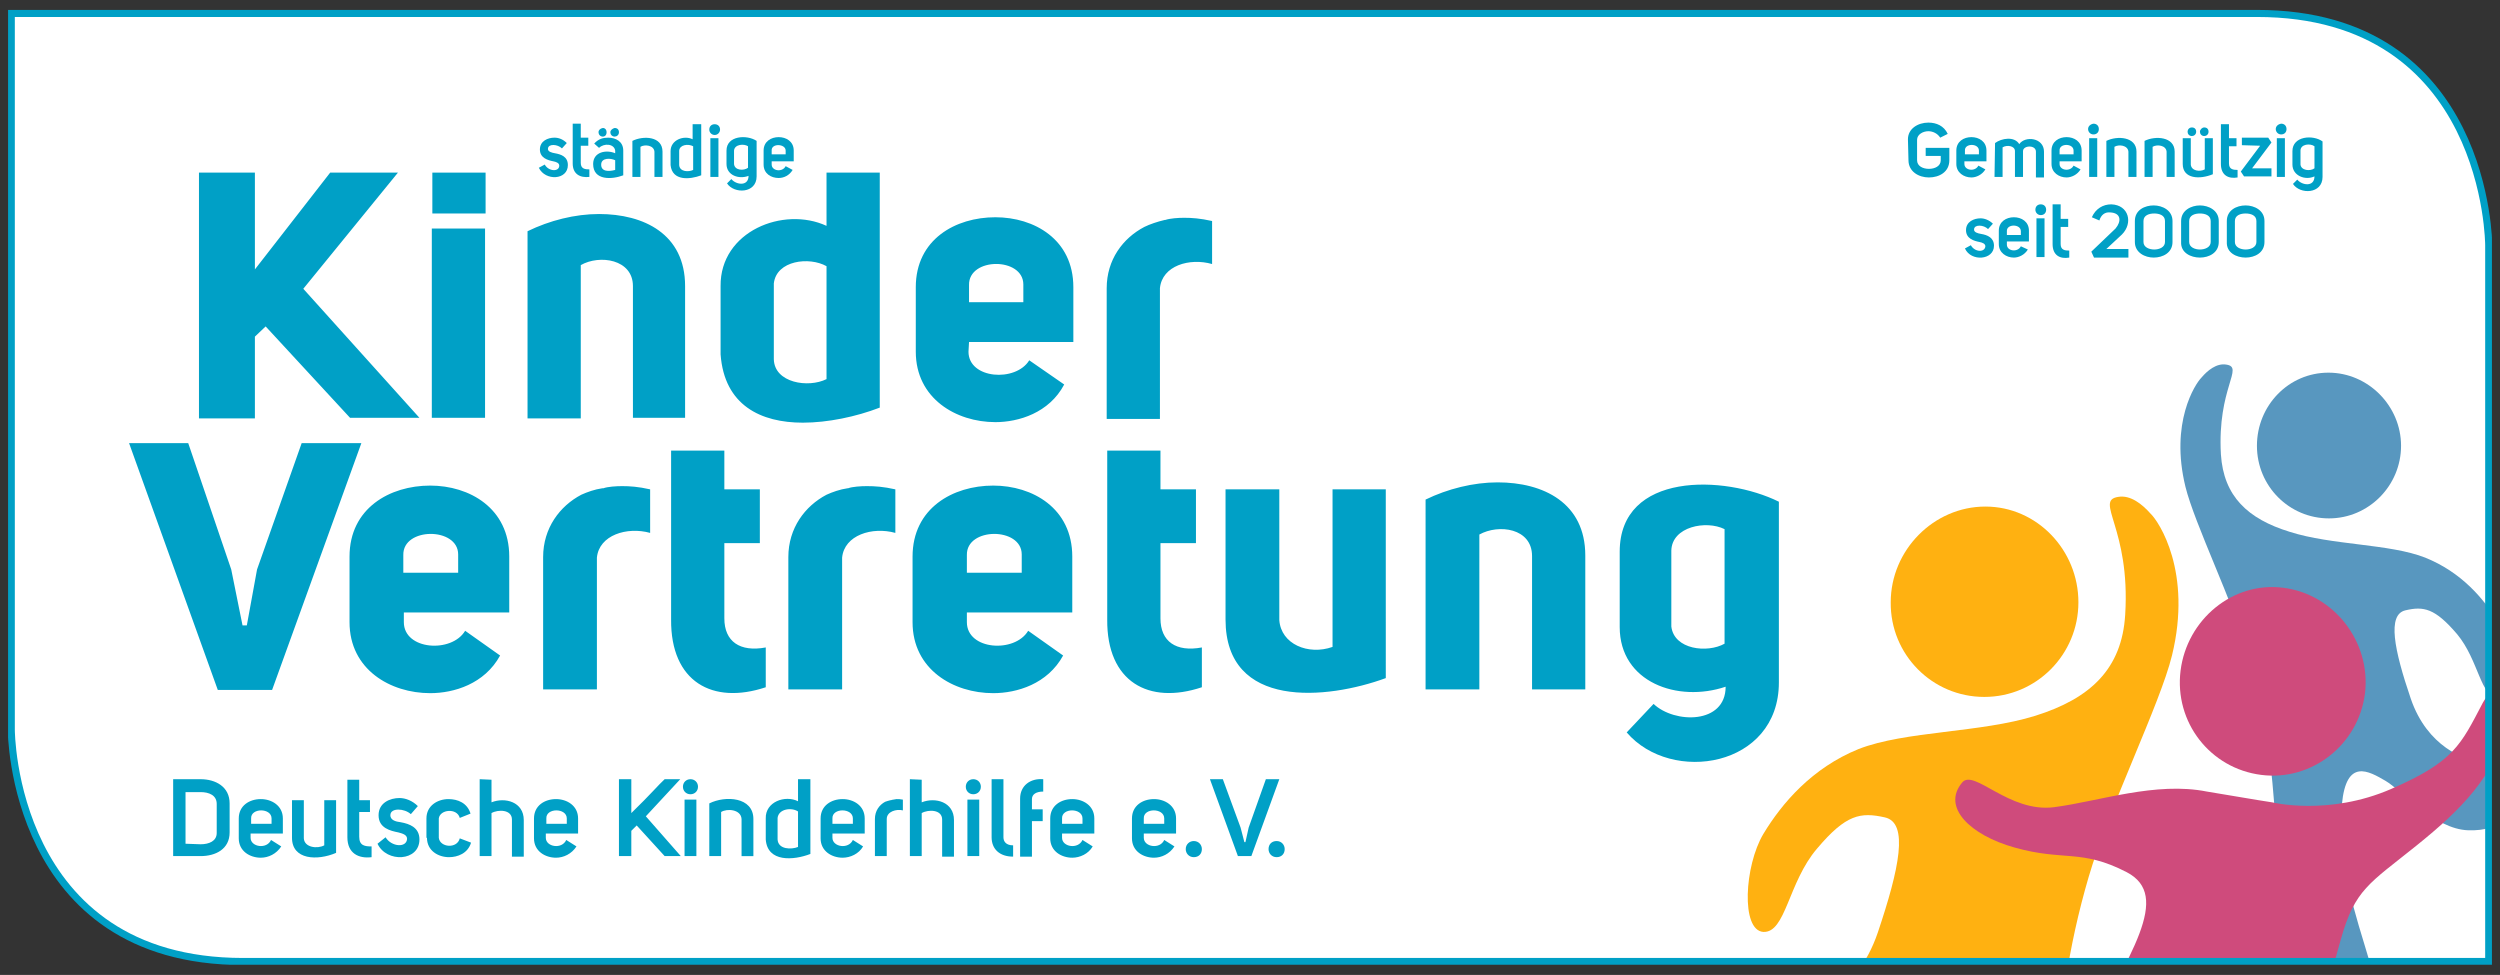
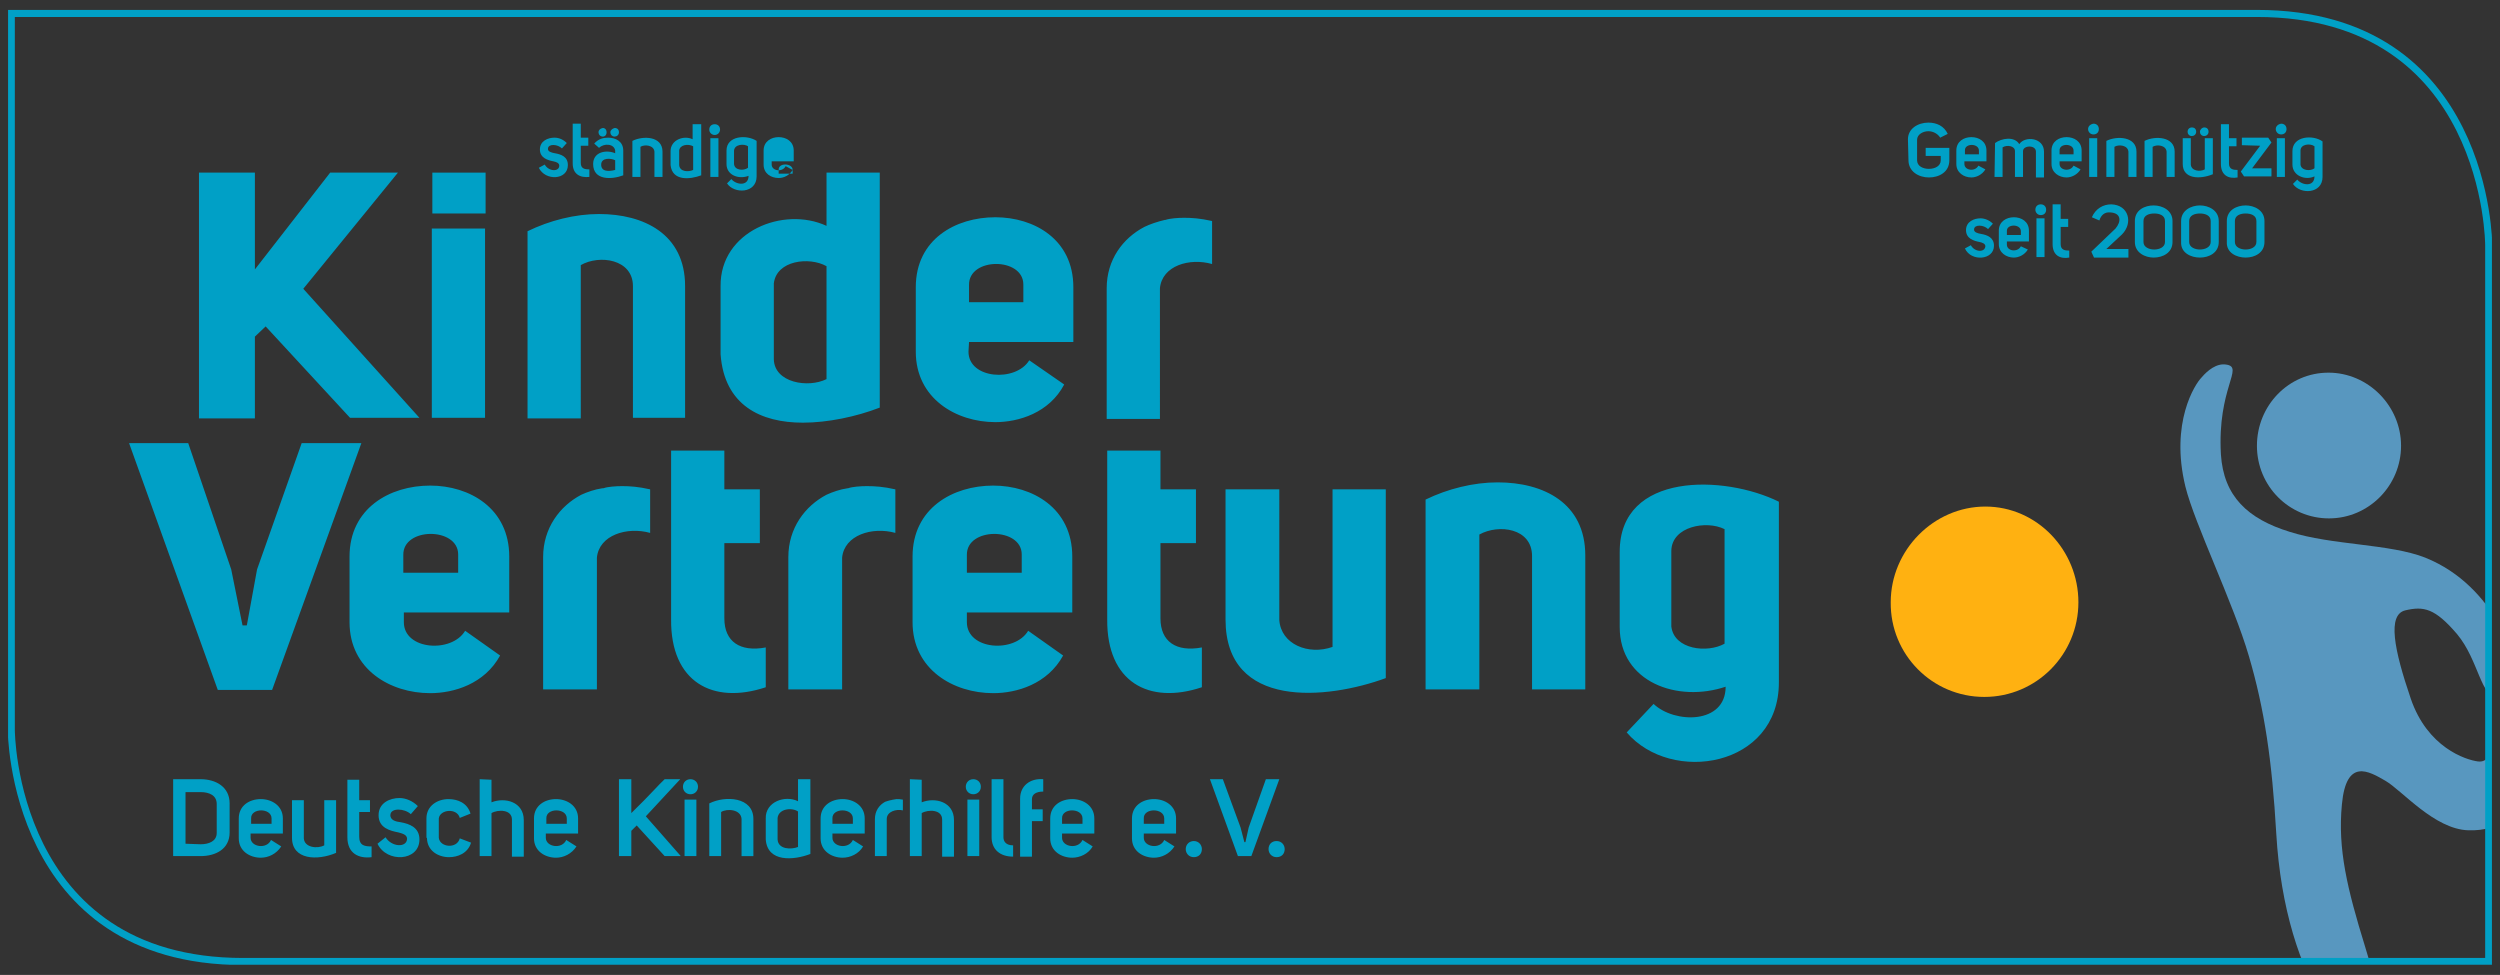
<svg xmlns="http://www.w3.org/2000/svg" xmlns:xlink="http://www.w3.org/1999/xlink" version="1.1" id="Ebene_1" x="0px" y="0px" viewBox="0 0 464.9 181.3" style="enable-background:new 0 0 464.9 181.3;" xml:space="preserve" width="464.9" height="181.3">
  <rect x="0" y="0" width="464.9" height="181.3" fill="#333333" stroke="none" />
  <style type="text/css">
	.st0{clip-path:url(#SVGID_2_);fill:#FFFFFF;}
	.st1{clip-path:url(#SVGID_4_);fill:#FFB111;}
	.st2{clip-path:url(#SVGID_6_);fill:#FFB111;}
	.st3{clip-path:url(#SVGID_8_);fill:#5897BF;}
	.st4{clip-path:url(#SVGID_10_);fill:#5897BF;}
	.st5{clip-path:url(#SVGID_12_);fill:#CF4B7C;}
	.st6{clip-path:url(#SVGID_14_);fill:#CF4B7C;}
	.st7{clip-path:url(#SVGID_16_);fill:none;stroke:#00A0C6;stroke-width:1.314;}
	.st8{fill:#00A0C6;}
	.st9{clip-path:url(#SVGID_18_);fill:#00A0C6;}
	.st10{clip-path:url(#SVGID_20_);fill:#00A0C6;}
	.st11{clip-path:url(#SVGID_22_);fill:#00A0C6;}
	.st12{clip-path:url(#SVGID_24_);fill:#00A0C6;}
	.st13{clip-path:url(#SVGID_26_);fill:#00A0C6;}
</style>
  <g>
    <g>
      <g>
        <defs>
-           <rect id="SVGID_1_" x="1.5" y="1.8" width="461.9" height="177.6" />
-         </defs>
+           </defs>
        <clipPath id="SVGID_2_">
          <use xlink:href="#SVGID_1_" style="overflow:visible;" />
        </clipPath>
        <path class="st0" d="M462.8,178.8V45.6c0,0,0-43.1-43.1-43.1H2.1v133.2c0,0,0,43.1,43.1,43.1L462.8,178.8L462.8,178.8z" />
      </g>
    </g>
    <g>
      <g>
        <defs>
          <rect id="SVGID_3_" x="322.7" y="91.6" width="83" height="87.2" />
        </defs>
        <clipPath id="SVGID_4_">
          <use xlink:href="#SVGID_3_" style="overflow:visible;" />
        </clipPath>
-         <path class="st1" d="M403.9,121.9c-2.2,9-11.7,28.2-15.5,41.2c-3.8,13-5.6,25.3-6.6,43.2c-1.1,18-5.7,32.5-11.9,41.9     c-6.2,9.3-11,11.2-13.1,8.9c-2.1-2.3-1-9.4,3.4-23.4c4.3-14,6.6-23.7,5.7-34.5c-1-11.4-6.5-8.1-10.6-5.8     c-4.1,2.3-11.9,11.7-20.1,12c-8.2,0.3-11.3-4-11.8-10.1c-0.5-6.1,1.7-10.4,4.1-10.2c2.4,0.1,2.3,3.9,5.4,3.5     c3.1-0.4,12.3-3.4,16.3-15.2c4-11.9,5.8-20.4,1.3-21.4c-4.5-1-7.2-0.6-12.6,5.8c-5.4,6.3-5.8,15.7-10,15.5     c-4.2-0.3-3.5-12.3,0-18.2c3.5-5.8,9.1-12.3,17.7-15.8c8.7-3.4,22.7-3,32.9-6.2c10.2-3.2,16.1-8.7,16.7-18.8     c1-16.1-5.8-21.2-1.3-21.9c2.3-0.4,4.5,1.4,6,3.1C401.5,97,407.7,106.4,403.9,121.9" />
      </g>
    </g>
    <g>
      <g>
        <defs>
          <rect id="SVGID_5_" x="322.7" y="67.7" width="140.1" height="111" />
        </defs>
        <clipPath id="SVGID_6_">
          <use xlink:href="#SVGID_5_" style="overflow:visible;" />
        </clipPath>
        <path class="st2" d="M369,129.6c9.7,0,17.5-7.9,17.5-17.6c0-9.7-7.7-17.8-17.3-17.8s-17.6,8.1-17.6,17.8     C351.5,121.7,359.3,129.6,369,129.6" />
      </g>
      <g>
        <defs>
          <rect id="SVGID_7_" x="322.7" y="67.7" width="140.1" height="111" />
        </defs>
        <clipPath id="SVGID_8_">
          <use xlink:href="#SVGID_7_" style="overflow:visible;" />
        </clipPath>
        <path class="st3" d="M406.4,90.5c1.7,6.9,8.9,21.6,11.8,31.5c2.9,9.9,4.3,19.3,5.1,33.1c0.8,13.7,4.4,24.9,9.1,32     c4.7,7.1,8.4,8.6,10,6.8c1.6-1.8,0.7-7.2-2.6-17.9c-3.3-10.7-5.1-18.1-4.3-26.4c0.8-8.7,5-6.2,8.1-4.4c3.1,1.8,9.1,9,15.4,9.2     c6.3,0.2,8.6-3.1,9-7.7c0.4-4.7-1.3-7.9-3.1-7.8c-1.8,0.1-1.8,3-4.1,2.7c-2.3-0.3-9.4-2.6-12.5-11.7c-3.1-9.1-4.4-15.6-1-16.4     c3.4-0.8,5.5-0.4,9.6,4.4c4.1,4.9,4.4,12,7.7,11.8c3.2-0.2,2.7-9.4,0-13.9c-2.7-4.5-6.9-9.4-13.6-12.1     c-6.6-2.6-17.4-2.3-25.2-4.8c-7.8-2.4-12.3-6.6-12.8-14.4c-0.7-12.4,4.4-16.2,1-16.7c-1.8-0.3-3.5,1.1-4.6,2.4     C408.2,71.4,403.5,78.6,406.4,90.5" />
      </g>
      <g>
        <defs>
          <rect id="SVGID_9_" x="322.7" y="67.7" width="140.1" height="111" />
        </defs>
        <clipPath id="SVGID_10_">
          <use xlink:href="#SVGID_9_" style="overflow:visible;" />
        </clipPath>
        <path class="st4" d="M433.1,96.4c-7.4,0-13.4-6-13.4-13.5s5.9-13.6,13.3-13.6s13.5,6.2,13.5,13.6S440.5,96.4,433.1,96.4" />
      </g>
      <g>
        <defs>
          <rect id="SVGID_11_" x="322.7" y="67.7" width="140.1" height="111" />
        </defs>
        <clipPath id="SVGID_12_">
          <use xlink:href="#SVGID_11_" style="overflow:visible;" />
        </clipPath>
-         <path class="st5" d="M420.5,144.1c-9.5-1.2-16.2-9.8-15-19.4c1.2-9.5,9.7-16.6,19.1-15.4c9.5,1.2,16.3,10.1,15.2,19.6     C438.6,138.5,429.9,145.3,420.5,144.1" />
      </g>
    </g>
    <g>
      <g>
        <defs>
          <rect id="SVGID_13_" x="348.9" y="115.1" width="113.9" height="63.6" />
        </defs>
        <clipPath id="SVGID_14_">
          <use xlink:href="#SVGID_13_" style="overflow:visible;" />
        </clipPath>
-         <path class="st6" d="M422.5,149.2c0,0,10.5,2.6,22.2-2.5s12.9-8.2,17-16c1.7-3.3,7.5-5.5,4.7,4.1c-2.8,9.7-8.4,15.5-17.1,22.5     c-8.7,7-11.4,8.1-14,17.4c-2.7,9.3-4.8,18.5-3.9,31c0.6,8.2,4.3,13.3,6,14.9c4,3.8,6.1-2.2,7.2,2.3s-1.5,9.4-7.7,10.4     c-6.2,1-15-5.2-17.4-8.4c-9.2-12.2-10.1-13.2-16.6-11.3c-2.8,0.8-12.5,5.3-16.9,19.2c-4.7,22.9-0.2,29.9-5,32.6     c-2.3,1.3-12.3-2.4-12.3-20.4c0-19.3,8.9-32.8,18.2-50.2c9.3-17.4,17-28.2,8.6-32.6c-8.5-4.4-11.7-2-20.9-4.6     c-8.2-2.3-13.6-7.5-9.7-12.1c2.2-2.6,8.7,5.7,17.1,4.6c8.4-1.1,18.9-4.8,28.4-2.9C419.8,148.8,422.5,149.2,422.5,149.2" />
      </g>
    </g>
    <g>
      <g>
        <defs>
          <rect id="SVGID_15_" x="1.5" y="1.8" width="461.9" height="177.6" />
        </defs>
        <clipPath id="SVGID_16_">
          <use xlink:href="#SVGID_15_" style="overflow:visible;" />
        </clipPath>
        <path class="st7" d="M462.8,178.8V45.6c0,0,0-43.1-43.1-43.1H2.1v133.2c0,0,0,43.1,43.1,43.1L462.8,178.8L462.8,178.8z" />
      </g>
    </g>
    <g>
      <path class="st8" d="M101.3,30.6c0.7,1.3,2.7,1.4,2.7,0.2c0-0.5-0.6-0.7-1.1-0.8c-1-0.2-2.5-0.6-2.5-2.2c0-1.6,1.5-2.2,2.7-2.2    c0.8,0,1.6,0.3,2.3,1l-0.9,1c-0.8-0.8-2.5-0.9-2.6,0c-0.1,0.6,0.7,0.8,1.3,0.9c1.1,0.2,2.4,0.6,2.4,2.2c0,2.8-4.2,3-5.4,0.5    L101.3,30.6z" />
      <path class="st8" d="M109.6,32.9c-1.7,0.2-3.1-0.5-3.1-2.5v-7.4h1.5v2.6h1.4v1.5H108v3.2c0,1.1,0.8,1.2,1.6,1.2V32.9z" />
      <path class="st8" d="M114.4,28c-0.2-1.3-2.1-1.4-3-0.5l-0.9-0.8c0.8-0.9,1.7-1.1,2.6-1.1c1.4,0,2.8,0.7,2.8,2.4v4.6    c-2.1,0.8-5.6,1-5.6-2.1c0-2.3,2.5-2.7,4.1-2L114.4,28L114.4,28z M111.3,24.6c0,0.4,0.3,0.8,0.8,0.8c0.4,0,0.7-0.3,0.7-0.8    s-0.3-0.8-0.7-0.8C111.6,23.9,111.3,24.2,111.3,24.6z M114.4,29.8c-0.8-0.4-2.5-0.5-2.6,0.7c-0.1,1.5,1.5,1.4,2.6,1.1V29.8z     M113.5,24.6c0,0.4,0.3,0.8,0.8,0.8c0.4,0,0.8-0.3,0.8-0.8s-0.3-0.8-0.8-0.8C113.9,23.9,113.5,24.2,113.5,24.6z" />
      <path class="st8" d="M117.6,26.2c2-1,5.6-0.9,5.6,2v4.7h-1.5v-4.7c-0.1-1.2-1.8-1.4-2.6-0.9v5.6h-1.5L117.6,26.2L117.6,26.2z" />
      <path class="st8" d="M130.4,23.1v9.5c-2.1,0.8-5.4,1.1-5.7-1.9v-2.6c0-2.1,2.5-3,4.1-2.2v-2.8H130.4z M128.9,27.2    c-0.9-0.5-2.5-0.3-2.6,0.8v2.7c0.1,1.3,1.8,1.3,2.6,0.9V27.2z" />
      <path class="st8" d="M132.9,23.1c0.6,0,1,0.4,1,1c0,0.5-0.4,1-1,1c-0.5,0-1-0.4-1-1C131.9,23.5,132.3,23.1,132.9,23.1z     M132.1,25.7v7.2h1.5v-7.2H132.1z" />
      <path class="st8" d="M136,33.3c0.9,1.1,3.2,1.4,3.2-0.6c-1.8,0.7-4.1-0.1-4.1-2.2V28c0-2.8,3.8-3,5.6-1.8v6.6    c0,3.2-4.2,3.3-5.5,1.3L136,33.3z M139.1,27.2c-0.7-0.5-2.5-0.4-2.6,0.8v2.5c0.1,1.2,1.8,1.3,2.6,0.7V27.2z" />
-       <path class="st8" d="M147.4,31.6c-0.6,1-1.6,1.5-2.6,1.5c-1.4,0-2.8-0.8-2.8-2.5V28c0-1.7,1.4-2.5,2.8-2.5c1.4,0,2.8,0.8,2.8,2.5    v2h-4.1v0.6c0,1.2,2,1.5,2.6,0.3L147.4,31.6z M146.1,28c0-1.3-2.7-1.4-2.6,0v0.7h2.6V28z" />
+       <path class="st8" d="M147.4,31.6c-0.6,1-1.6,1.5-2.6,1.5c-1.4,0-2.8-0.8-2.8-2.5V28c0-1.7,1.4-2.5,2.8-2.5c1.4,0,2.8,0.8,2.8,2.5    v2h-4.1v0.6c0,1.2,2,1.5,2.6,0.3L147.4,31.6z c0-1.3-2.7-1.4-2.6,0v0.7h2.6V28z" />
    </g>
    <g>
      <g>
        <defs>
          <rect id="SVGID_17_" x="1.5" y="1.8" width="461.9" height="177.6" />
        </defs>
        <clipPath id="SVGID_18_">
          <use xlink:href="#SVGID_17_" style="overflow:visible;" />
        </clipPath>
        <path class="st9" d="M320.7,119.7c-3.2,1.8-9.4,1.1-9.9-3.2v-14.1c0.1-4.5,6.5-5.7,9.9-4V119.7z M302.5,136.2     c8.3,9.7,28.3,6.5,28.3-9.3V93.3c-10.1-5-29.6-5.6-29.6,9.3v14c0,10.3,10.8,14.1,19.7,11.1c0,7-9.5,6.9-13.4,3.2L302.5,136.2z      M265.1,128.2h10V99.4c3.6-2,9.8-1.2,9.8,4v24.8h9.9v-24.9c0-9.8-7.8-13.6-16.3-13.6c-4.5,0-9.3,1.2-13.4,3.2V128.2z M257.7,91     h-9.9v29.3c-4.5,1.6-9.6-0.5-9.9-5V91h-10v24.2c0,16.8,18.9,14.9,29.8,10.9L257.7,91L257.7,91z M223.5,120.4     c-4.8,0.9-7.7-1.1-7.7-5.4V101h6.6V91h-6.6v-7.2h-9.9v31.4c-0.1,11.6,7.7,15.9,17.6,12.6V120.4z M191.2,117.3     c-2.5,4.2-11.4,3.6-11.4-1.6v-1.8h19.6v-10.4c0-9-7.4-13.2-14.7-13.2c-7.5,0-15,4.2-15,13.2v12.2c0,8.8,7.6,13.2,15,13.2     c4.4,0,10.1-1.7,13-7L191.2,117.3z M190,106.5h-10.2v-3.3c-0.1-5.2,10.2-5.2,10.2-0.1V106.5z M153.7,92c-4,2.1-7.1,6.2-7.1,11.6     v24.6h10v-24.5c0.4-4.2,5.6-5.8,9.9-4.6V91c-2.2-0.5-3.8-0.6-5.3-0.6c-1.1,0-2.7,0.1-3.5,0.4h-0.1C156.2,91,154.8,91.5,153.7,92      M142.4,120.4c-4.8,0.9-7.7-1.1-7.7-5.4V101h6.6V91h-6.6v-7.2h-9.9v31.4c-0.1,11.6,7.7,15.9,17.6,12.6V120.4z M108.1,92     c-4,2.1-7.1,6.2-7.1,11.6v24.6h10v-24.5c0.4-4.2,5.6-5.8,9.9-4.6V91c-2.2-0.5-3.8-0.6-5.2-0.6c-1.1,0-2.7,0.1-3.5,0.4H112     C110.6,91,109.2,91.5,108.1,92 M86.5,117.3c-2.5,4.2-11.4,3.6-11.4-1.6v-1.8h19.6v-10.4c0-9-7.4-13.2-14.7-13.2     c-7.5,0-15,4.2-15,13.2v12.2c0,8.8,7.6,13.2,15,13.2c4.4,0,10.1-1.7,13-7L86.5,117.3z M85.2,106.5H75v-3.3     c-0.1-5.2,10.2-5.2,10.2-0.1V106.5z" />
      </g>
    </g>
    <polygon class="st8" points="24,82.4 40.5,128.3 50.6,128.3 67.2,82.4 56.1,82.4 47.8,105.9 45.9,116.3 45.1,116.3 43,105.9    35,82.4  " />
    <g>
      <g>
        <defs>
          <rect id="SVGID_19_" x="1.5" y="1.8" width="461.9" height="177.6" />
        </defs>
        <clipPath id="SVGID_20_">
          <use xlink:href="#SVGID_19_" style="overflow:visible;" />
        </clipPath>
        <path class="st10" d="M90.2,42.5h-9.9v35.2h9.9V42.5z M65.1,77.7H78l-21.6-24L74,32.1H61.4l-14,18v-18H37v45.7h10.4V62.6l2-1.9     L65.1,77.7z M117.6,77.7h9.8V53.2c0-9.7-7.7-13.4-16-13.4c-4.5,0-9.2,1.2-13.3,3.2v34.8h9.9V49.3c3.5-2,9.7-1.1,9.7,3.9V77.7z      M143.9,66.8V52.7c0.5-4.3,6.6-5,9.8-3.2v21C150.3,72.2,144,71.2,143.9,66.8 M149.3,78.6c4.6,0,9.9-1.1,14.3-2.8V32.1h-9.9V42     c-8-3.7-19.8,1-19.7,11.2v12.7C134.7,75.4,141.5,78.6,149.3,78.6 M180.2,56.3V53c-0.1-5.2,10.1-5.2,10.1-0.1v3.3H180.2z      M180.2,63.6h19.4V53.4c0-8.9-7.3-13-14.5-13c-7.4,0-14.8,4.1-14.8,13v12c0,8.7,7.5,13.1,14.8,13.1c4.3,0,10-1.7,12.8-7l-6.5-4.5     c-2.5,4.1-11.3,3.5-11.3-1.6L180.2,63.6L180.2,63.6z M225.4,49.1v-8c-2.2-0.5-3.8-0.6-5.2-0.6c-1.1,0-2.6,0.1-3.5,0.4h-0.1     c-1.3,0.3-2.8,0.8-3.8,1.3c-4,2.1-7,6.1-7,11.4v24.3h9.9V53.6C216.1,49.4,221.2,47.9,225.4,49.1" />
      </g>
    </g>
    <rect x="80.4" y="32.1" class="st8" width="9.9" height="7.6" />
    <g>
      <g>
        <defs>
          <rect id="SVGID_21_" x="1.5" y="1.8" width="461.9" height="177.6" />
        </defs>
        <clipPath id="SVGID_22_">
          <use xlink:href="#SVGID_21_" style="overflow:visible;" />
        </clipPath>
        <path class="st11" d="M235.9,157.9c0,0.8,0.6,1.5,1.5,1.5s1.5-0.6,1.5-1.5c0-0.8-0.6-1.5-1.5-1.5S235.9,157,235.9,157.9      M227.4,144.9H225l5.2,14.3h2.5l5.2-14.3h-2.5l-3.2,9l-0.6,2.7h-0.2c0,0-0.7-2.7-0.7-2.7L227.4,144.9z M220.5,157.9     c0,0.8,0.6,1.5,1.5,1.5s1.5-0.6,1.5-1.5c0-0.8-0.6-1.5-1.5-1.5C221.2,156.4,220.5,157,220.5,157.9 M216.5,156.2     c-0.8,1.8-3.8,1.3-3.8-0.4V155h6v-2.8c0-2.4-2.1-3.6-4.1-3.6c-2.1,0-4.1,1.2-4.1,3.6v3.7c0,2.4,2.1,3.6,4.1,3.6     c1.4,0,2.9-0.7,3.8-2.1L216.5,156.2z M216.5,153.2h-3.8v-1c-0.1-2,3.8-2,3.8,0V153.2z M201.3,156.2c-0.8,1.8-3.8,1.3-3.8-0.4V155     h6v-2.8c0-2.4-2.1-3.6-4.1-3.6c-2.1,0-4.1,1.2-4.1,3.6v3.7c0,2.4,2.1,3.6,4.1,3.6c1.4,0,3-0.7,3.8-2.1L201.3,156.2z M201.3,153.2     h-3.8v-1c-0.1-2,3.8-2,3.8,0V153.2z M194,144.9c-2.4-0.2-4.3,1.2-4.3,3.6v10.8h2.2v-6.6h2v-2.2h-2v-1.9c0-0.9,0.8-1.4,2.1-1.4     V144.9z M188.4,157.2c-1.3,0-1.8-0.7-1.8-1.5v-10.8h-2.2v10.8c0,2.2,1.5,3.6,4,3.6L188.4,157.2L188.4,157.2z M182.1,159.2h-2.2     v-10.5h2.2V159.2z M179.6,146.3c0,0.8,0.6,1.4,1.4,1.4c0.8,0,1.4-0.6,1.4-1.4c0-0.8-0.6-1.4-1.4-1.4     C180.2,144.9,179.6,145.5,179.6,146.3 M169.2,144.9v14.3h2.2v-8c1.2-0.7,3.8-0.7,3.8,1.2v6.9h2.2v-6.8c0-3.4-3.5-4.3-6-3.3v-4.2     L169.2,144.9L169.2,144.9z M165.7,148.8c0,0-0.1,0-0.1,0c-0.4,0.1-0.7,0.2-1,0.3c-1.1,0.6-1.9,1.7-1.9,3.2v6.9h2.2v-6.9     c0-1.4,1.8-1.9,3-1.6v-2c-0.5-0.1-0.8-0.1-1.2-0.1C166.3,148.7,165.9,148.7,165.7,148.8 M158.6,156.2c-0.8,1.8-3.8,1.3-3.8-0.4     V155h6v-2.8c0-2.4-2.1-3.6-4.1-3.6c-2.1,0-4.1,1.2-4.1,3.6v3.7c0,2.4,2.1,3.6,4.1,3.6c1.4,0,3-0.7,3.8-2.1L158.6,156.2z      M158.6,153.2h-3.8v-1c-0.1-2,3.8-2,3.8,0V153.2z M148.4,157.5c-1.2,0.5-3.7,0.5-3.8-1.4v-4c0.2-1.7,2.6-2,3.8-1.2V157.5z      M148.4,144.9v4.1c-2.4-1.2-6.1,0.1-6,3.2v3.9c0.3,4.3,5.2,3.9,8.3,2.7v-13.9L148.4,144.9L148.4,144.9z M131.9,159.2h2.2V151     c1.1-0.7,3.7-0.5,3.8,1.3v6.9h2.2v-6.9c0-4.1-5.2-4.4-8.2-2.9L131.9,159.2L131.9,159.2z M129.5,159.2h-2.2v-10.5h2.2V159.2z      M127,146.3c0,0.8,0.6,1.4,1.4,1.4c0.8,0,1.4-0.6,1.4-1.4c0-0.8-0.6-1.4-1.4-1.4C127.6,144.9,127,145.5,127,146.3 M115.1,144.9     v14.3h2.3v-4.7l1-1l5.2,5.7h3l-6.5-7.4l6.4-6.9h-2.9c-1.2,1.1-2.5,2.7-6.2,6.3v-6.3L115.1,144.9L115.1,144.9z M105.3,156.2     c-0.8,1.8-3.8,1.3-3.8-0.4V155h6v-2.8c0-2.4-2.1-3.6-4.1-3.6c-2.1,0-4.1,1.2-4.1,3.6v3.7c0,2.4,2.1,3.6,4.1,3.6     c1.4,0,2.9-0.7,3.8-2.1L105.3,156.2z M105.4,153.2h-3.8v-1c-0.1-2,3.8-2,3.8,0V153.2z M89.2,144.9v14.3h2.2v-8     c1.2-0.7,3.8-0.7,3.8,1.2v6.9h2.2v-6.8c0-3.4-3.5-4.3-6-3.3v-4.2L89.2,144.9L89.2,144.9z M79.4,155.8c0,2.4,2.1,3.6,4.1,3.6     c1.6,0,3.5-0.7,4.1-2.7l-2.1-0.8c-0.5,2-3.7,1.7-3.9-0.1v-3.6c0.2-1.7,3.4-2,3.9-0.1l2-0.8c-0.6-2-2.4-2.7-4.1-2.7     c-2,0-4.1,1.2-4.1,3.6V155.8z M70.2,156.9c1.7,3.6,7.8,3.3,7.8-0.8c0-2.2-1.8-2.9-3.5-3.2c-0.9-0.1-2-0.4-1.9-1.4     c0.1-1.3,2.6-1.2,3.8-0.1l1.3-1.5c-1-1-2.3-1.5-3.4-1.5c-1.8,0-3.9,0.9-3.9,3.2c0,2.4,2.2,2.9,3.7,3.2c0.7,0.2,1.6,0.4,1.6,1.2     c-0.1,1.7-2.9,1.5-4-0.3L70.2,156.9z M69.1,157.4c-1.2,0-2.3-0.1-2.3-1.8V151h2v-2.2h-2v-3.8h-2.2v10.7c0,3,2.1,4,4.5,3.7V157.4z      M62.5,148.8h-2.2v8.4c-1.3,0.7-3.7,0.4-3.8-1.3v-7.1h-2.2v7c0,4.1,4.7,4.3,8.2,2.8V148.8z M50.4,156.2c-0.8,1.8-3.8,1.3-3.8-0.4     V155h6v-2.8c0-2.4-2.1-3.6-4.1-3.6c-2.1,0-4.1,1.2-4.1,3.6v3.7c0,2.4,2.1,3.6,4.1,3.6c1.4,0,2.9-0.7,3.8-2.1L50.4,156.2z      M50.5,153.2h-3.8v-1c-0.1-2,3.8-2,3.8,0V153.2z M34.5,156.9v-9.6h2.8c1.6,0,3,0.6,3,2.2v5.4c0,1.5-1.4,2.1-3,2.1L34.5,156.9     L34.5,156.9z M37.3,159.2c2.8,0,5.4-1.3,5.4-4.4v-5.4c0-3.1-2.6-4.5-5.4-4.5h-5.1v14.3H37.3z" />
      </g>
      <g>
        <defs>
          <rect id="SVGID_23_" x="1.5" y="1.8" width="461.9" height="177.6" />
        </defs>
        <clipPath id="SVGID_24_">
          <use xlink:href="#SVGID_23_" style="overflow:visible;" />
        </clipPath>
        <path class="st12" d="M417.6,47.9c1.7,0,3.5-0.9,3.5-2.9v-3.9c0-2-1.9-2.9-3.5-2.9c-1.7,0-3.5,0.9-3.5,2.9V45     C414,47,415.9,47.9,417.6,47.9 M415.6,45v-3.9c0-1.1,1.1-1.4,2-1.4c0.9,0,2,0.3,2,1.4V45c0,1-1.1,1.4-2,1.4     C416.7,46.4,415.6,46,415.6,45 M409.1,47.9c1.7,0,3.5-0.9,3.5-2.9v-3.9c0-2-1.9-2.9-3.5-2.9s-3.5,0.9-3.5,2.9V45     C405.5,47,407.4,47.9,409.1,47.9 M407.1,45v-3.9c0-1.1,1.1-1.4,2-1.4s2,0.3,2,1.4V45c0,1-1.1,1.4-2,1.4S407.1,46,407.1,45      M400.5,47.9c1.7,0,3.5-0.9,3.5-2.9v-3.9c0-2-1.9-2.9-3.5-2.9S397,39,397,41.1V45C397,47,398.9,47.9,400.5,47.9 M398.6,45v-3.9     c0-1.1,1.1-1.4,2-1.4s2,0.3,2,1.4V45c0,1-1.1,1.4-2,1.4S398.6,46,398.6,45 M392.4,39.5c2.1,0.1,2.1,1.7,1,3l-4.5,4.3l0.5,1.1h6.4     v-1.6h-4.1l2.9-2.7c2.1-2.1,1.3-5.5-2-5.6c-1.5,0-2.9,0.8-3.6,2.4l1.4,0.6C390.7,40,391.4,39.4,392.4,39.5 M384.8,46.6     c-0.8,0-1.6-0.1-1.6-1.2v-3.2h1.4v-1.5h-1.4V38h-1.5v7.4c0,2.1,1.4,2.8,3.1,2.5V46.6z M380.2,47.8h-1.5v-7.2h1.5V47.8z M378.5,39     c0,0.5,0.4,1,1,1c0.6,0,1-0.4,1-1c0-0.6-0.4-1-1-1C378.9,38,378.5,38.4,378.5,39 M375.8,45.8c-0.6,1.2-2.6,0.9-2.6-0.3v-0.6h4.1     v-2c0-1.7-1.4-2.5-2.8-2.5c-1.4,0-2.8,0.8-2.8,2.5v2.5c0,1.6,1.4,2.5,2.8,2.5c0.9,0,2-0.5,2.6-1.5L375.8,45.8z M375.8,43.7h-2.6     V43c-0.1-1.4,2.6-1.4,2.6,0V43.7z M365.4,46.2c1.1,2.5,5.4,2.2,5.4-0.5c0-1.5-1.2-2-2.4-2.2c-0.6-0.1-1.4-0.3-1.3-0.9     c0.1-0.9,1.8-0.8,2.6,0l0.9-1c-0.7-0.7-1.6-1-2.3-1c-1.2,0-2.7,0.6-2.7,2.2c0,1.6,1.5,2,2.5,2.2c0.5,0.1,1.1,0.3,1.1,0.8     c-0.1,1.2-2,1.1-2.7-0.2L365.4,46.2z" />
      </g>
      <g>
        <defs>
          <rect id="SVGID_25_" x="1.5" y="1.8" width="461.9" height="177.6" />
        </defs>
        <clipPath id="SVGID_26_">
          <use xlink:href="#SVGID_25_" style="overflow:visible;" />
        </clipPath>
        <path class="st13" d="M430.4,31.3c-0.8,0.6-2.5,0.4-2.6-0.7V28c0-1.2,1.8-1.4,2.6-0.8V31.3z M426.4,34.2c1.3,2,5.5,1.9,5.5-1.3     v-6.6c-1.8-1.3-5.6-1-5.6,1.8v2.5c0,2.1,2.4,3,4.1,2.2c0,2-2.3,1.7-3.2,0.6L426.4,34.2z M424.9,32.9h-1.5v-7.2h1.5V32.9z      M423.2,24c0,0.5,0.4,1,1,1c0.6,0,1-0.4,1-1c0-0.6-0.4-1-1-1C423.6,23.1,423.2,23.5,423.2,24 M420.3,27.1l-3.6,4.8l0.6,0.9h5.1     v-1.5h-3.6l3.6-4.8l-0.6-0.9h-4.9v1.4L420.3,27.1L420.3,27.1z M416.1,31.6c-0.8,0-1.6-0.1-1.6-1.2v-3.2h1.4v-1.5h-1.4v-2.6H413     v7.4c0,2.1,1.4,2.8,3.1,2.5V31.6z M406.8,24.5c0,0.4,0.3,0.8,0.8,0.8c0.4,0,0.8-0.3,0.8-0.8s-0.3-0.8-0.8-0.8     C407.1,23.7,406.8,24.1,406.8,24.5 M409.1,24.5c0,0.4,0.3,0.8,0.8,0.8c0.4,0,0.8-0.3,0.8-0.8s-0.3-0.8-0.8-0.8     C409.5,23.7,409.1,24.1,409.1,24.5 M411.5,32.4c-2.4,1-5.6,0.9-5.6-1.9v-4.8h1.5v4.9c0.1,1.2,1.7,1.4,2.6,0.9v-5.8h1.5     L411.5,32.4L411.5,32.4z M398.8,32.9h1.5v-5.6c0.8-0.5,2.5-0.3,2.6,0.9v4.7h1.5v-4.7c0-2.8-3.6-3-5.6-2L398.8,32.9L398.8,32.9z      M391.7,32.9h1.5v-5.6c0.8-0.5,2.5-0.3,2.6,0.9v4.7h1.5v-4.7c0-2.8-3.6-3-5.6-2V32.9z M390,32.9h-1.5v-7.2h1.5V32.9z M388.3,24     c0,0.5,0.4,1,1,1c0.6,0,1-0.4,1-1c0-0.6-0.4-1-1-1C388.7,23.1,388.3,23.5,388.3,24 M385.6,30.8c-0.6,1.2-2.6,0.9-2.6-0.3V30h4.1     v-2c0-1.7-1.4-2.5-2.8-2.5c-1.4,0-2.8,0.8-2.8,2.5v2.5c0,1.6,1.4,2.5,2.8,2.5c0.9,0,2-0.5,2.6-1.5L385.6,30.8z M385.6,28.7H383     V28c-0.1-1.4,2.6-1.4,2.6,0V28.7z M370.9,32.9h1.5v-5.5c0.8-0.5,2.3-0.3,2.3,0.7v4.8h1.5v-4.8c0-1.1,2.4-1.2,2.4,0.1v4.8h1.5     v-4.8c0-2.6-3.5-3-4.6-1.4c-0.9-1.5-3.3-1.1-4.5-0.2L370.9,32.9L370.9,32.9z M367.9,30.8c-0.6,1.2-2.6,0.9-2.6-0.3V30h4.1v-2     c0-1.7-1.4-2.5-2.8-2.5c-1.4,0-2.8,0.8-2.8,2.5v2.5c0,1.6,1.4,2.5,2.8,2.5c0.9,0,2-0.5,2.6-1.5L367.9,30.8z M368,28.7h-2.6V28     c-0.1-1.4,2.6-1.4,2.6,0V28.7z M354.9,29.8c0,2.1,1.9,3.2,3.8,3.2c1.9,0,3.8-1,3.8-3.2v-2.3h-4.4v1.5h2.8v0.8     c0,1.1-1.1,1.6-2.2,1.6c-1.1,0-2.2-0.5-2.2-1.6v-3.8c0-1,1.1-1.6,2.1-1.6c0.8,0,1.7,0.4,2.2,1.2l1.4-0.7     c-0.7-1.5-2.1-2.1-3.6-2.1c-1.9,0-3.8,1.1-3.8,3.1L354.9,29.8L354.9,29.8z" />
      </g>
    </g>
  </g>
</svg>